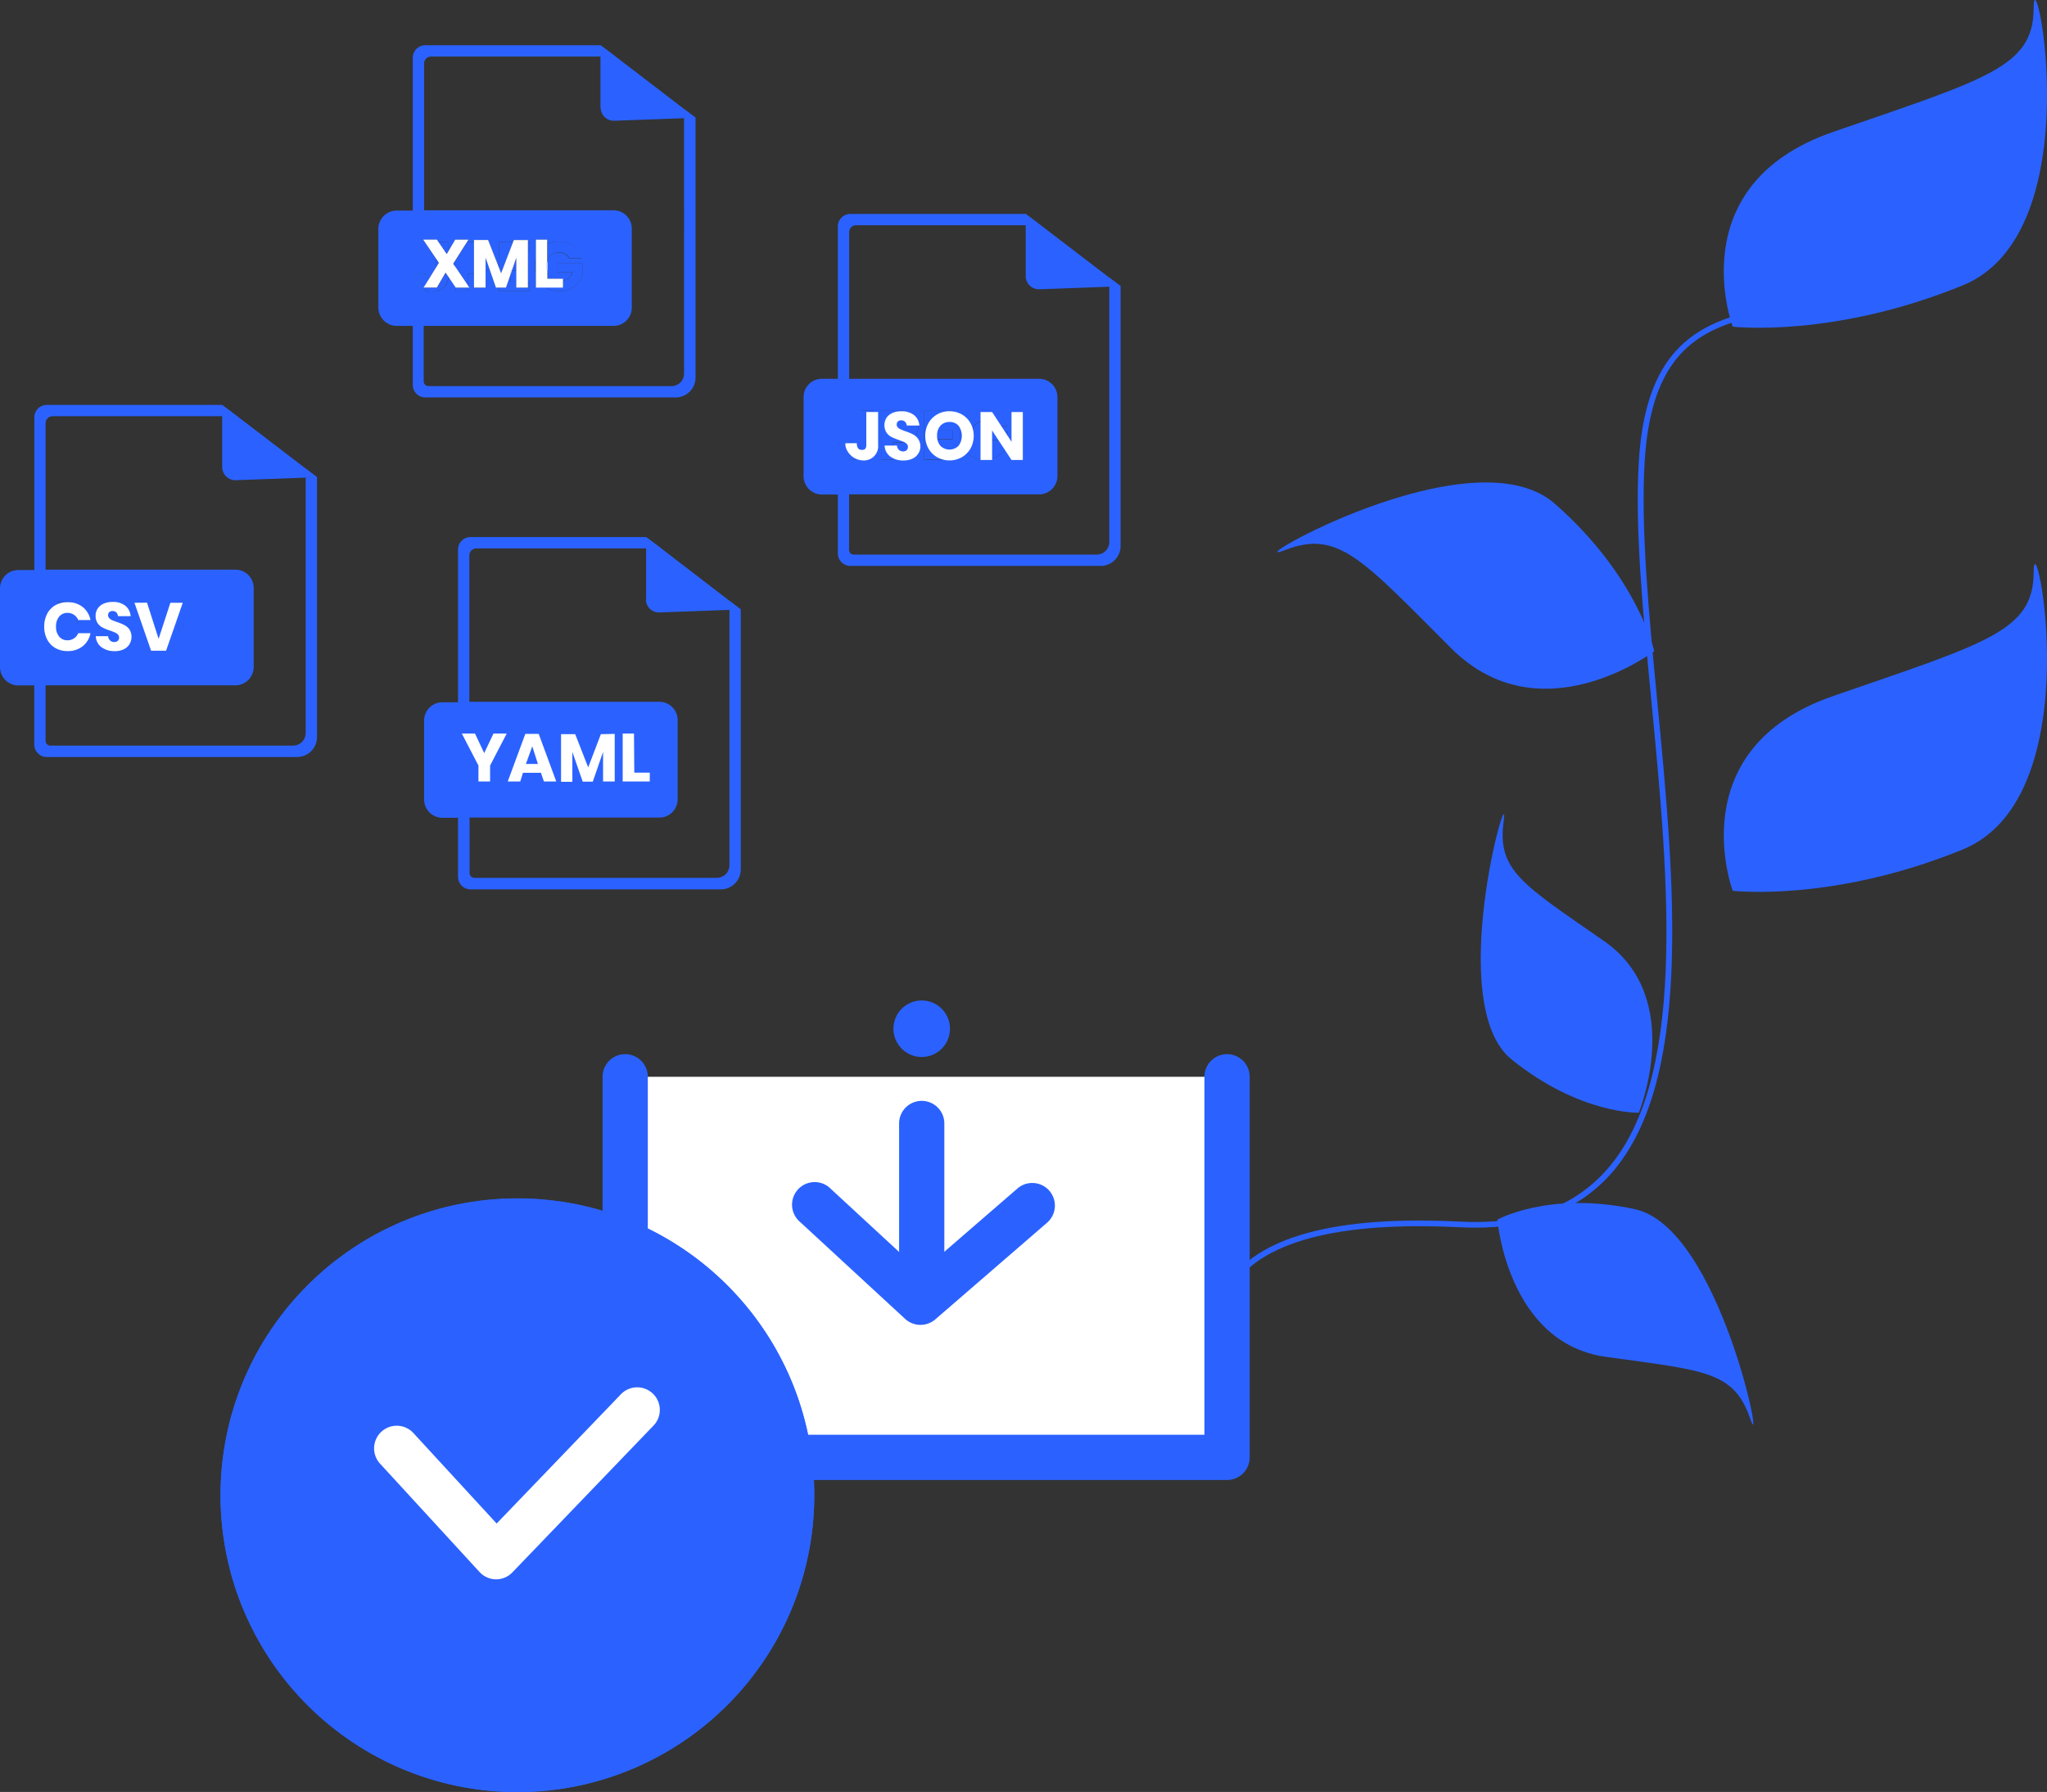
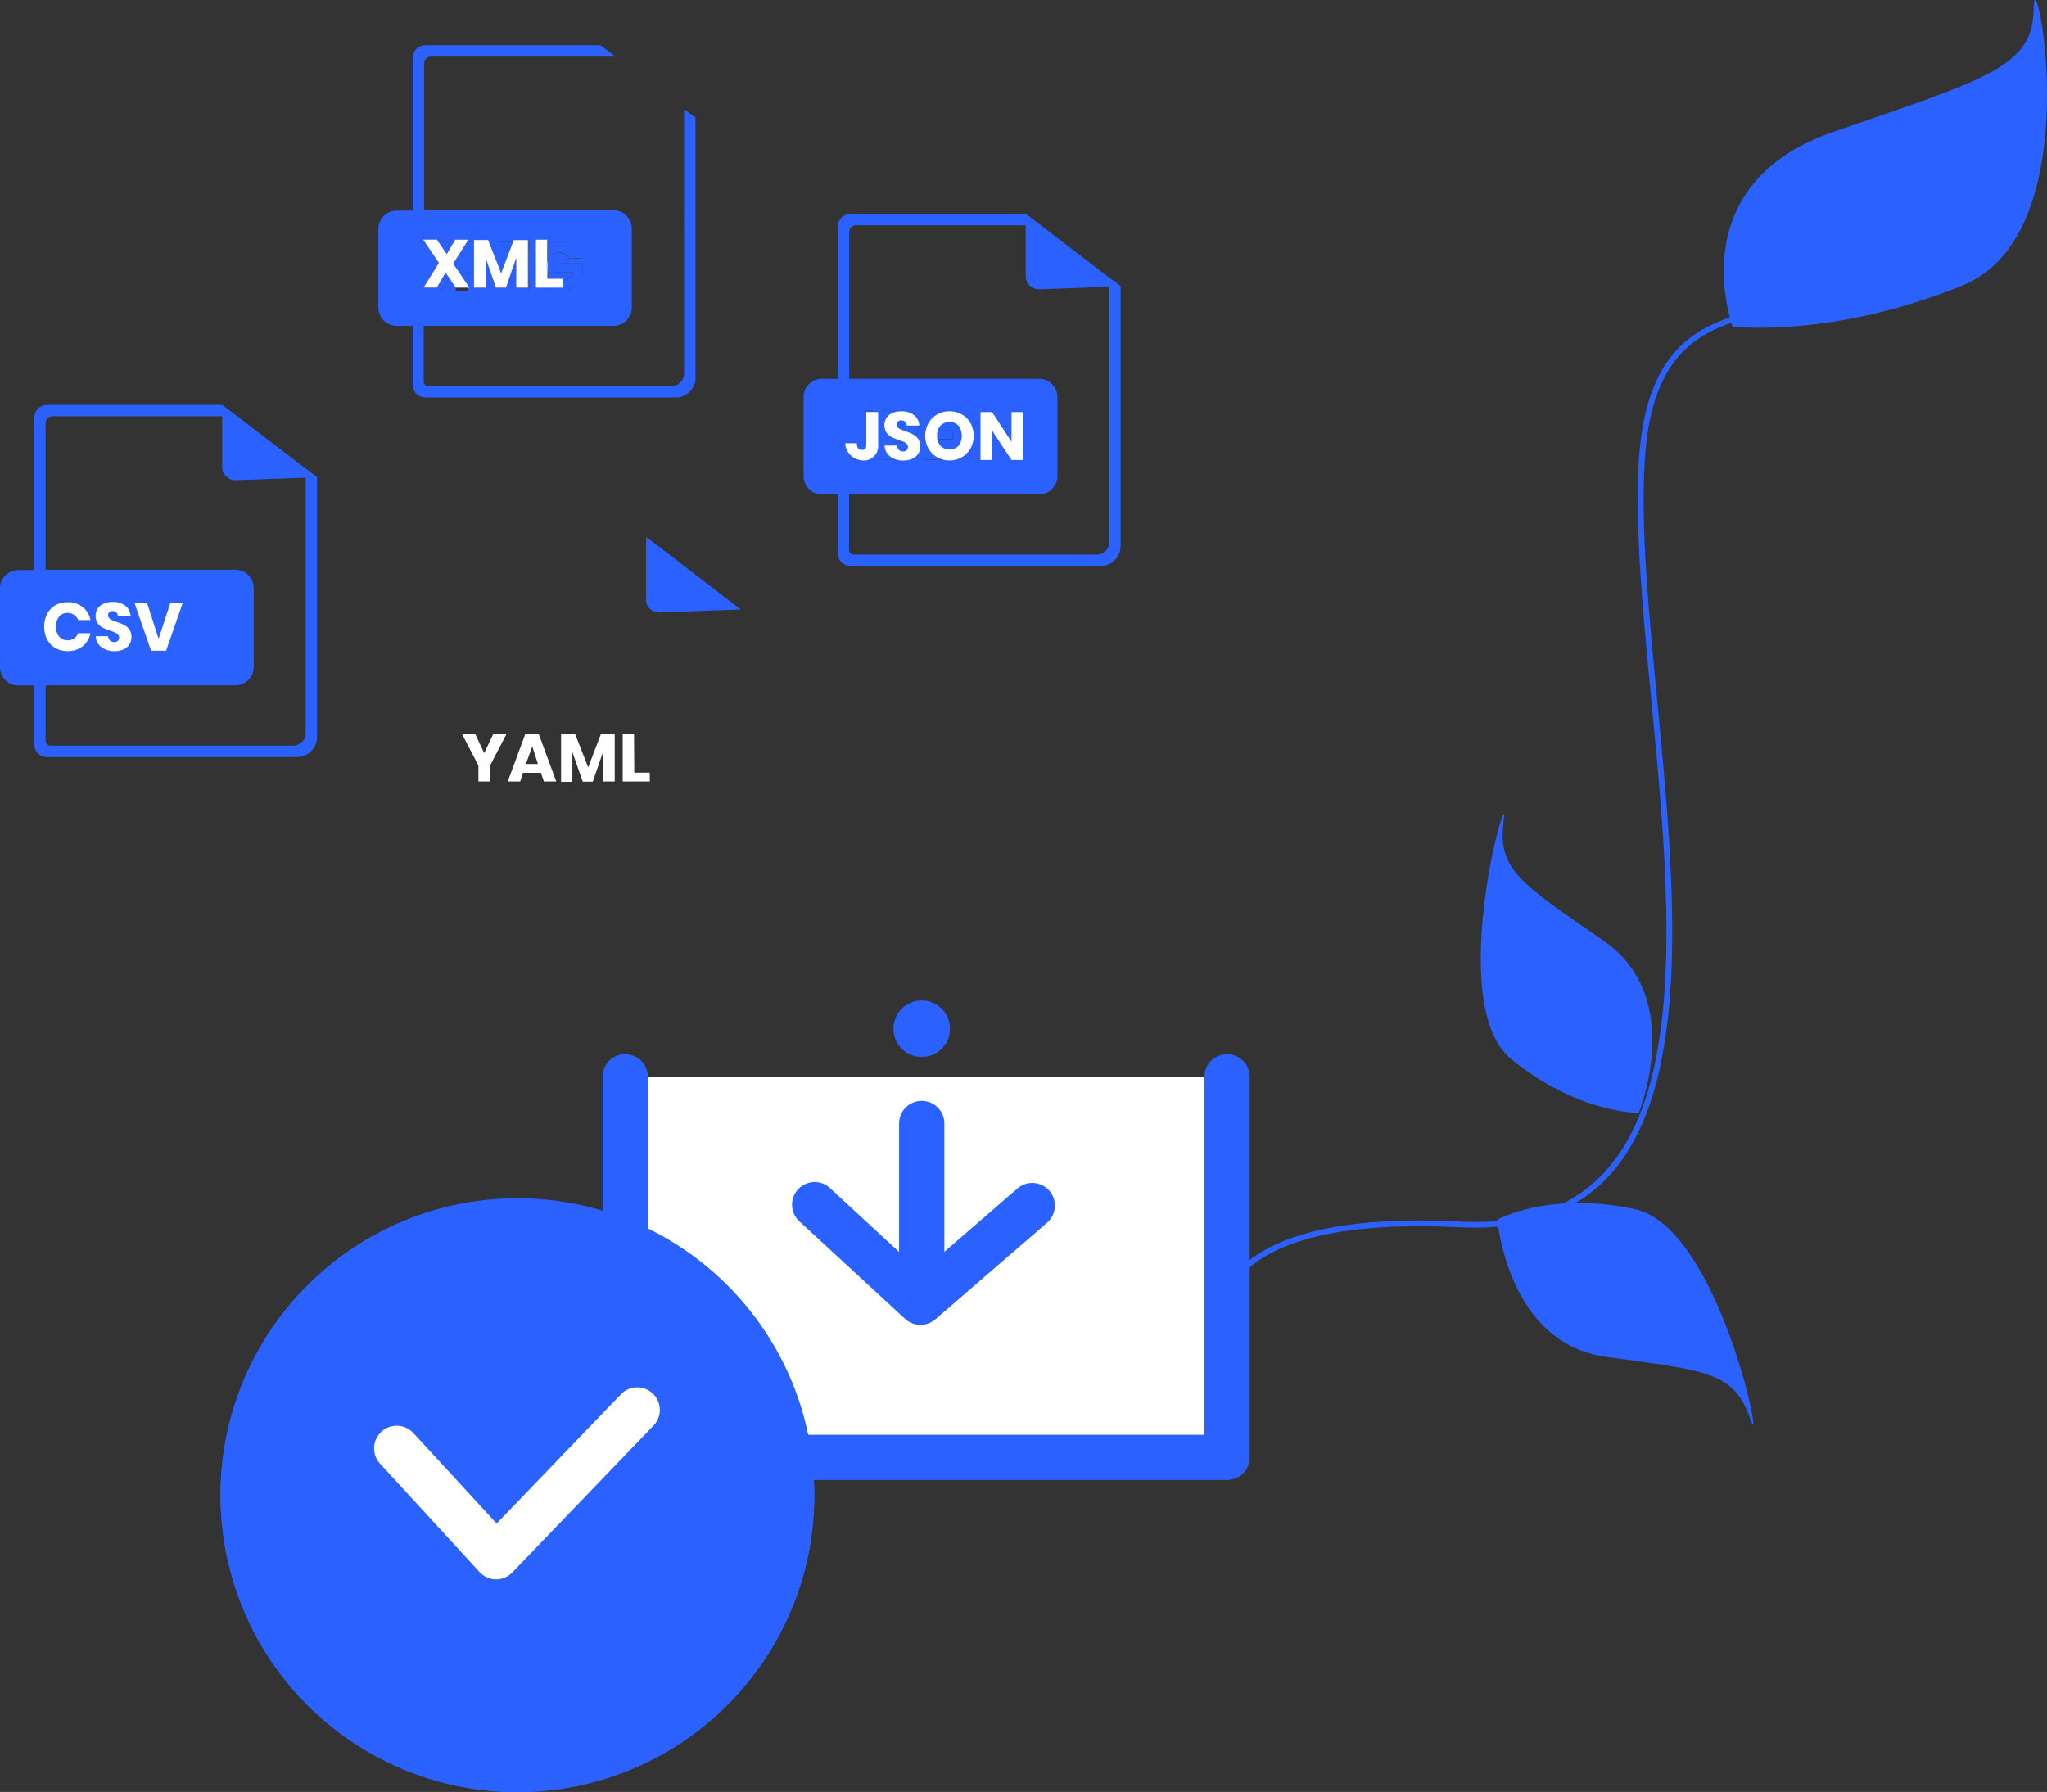
<svg xmlns="http://www.w3.org/2000/svg" id="Layer_1" data-name="Layer 1" viewBox="0 0 362 316.96">
  <rect x="0" y="0" width="362" height="316.96" fill="#333333" stroke="none" />
  <defs>
    <style>.cls-1{fill:#2b62ff;}.cls-2{fill:#fff;}.cls-3{fill:#00adee;}.cls-4{fill:none;}</style>
  </defs>
  <title>product5</title>
  <g id="product5">
    <g id="Path_114" data-name="Path 114">
      <path class="cls-1" d="M217.27,246.91c-.24-.43-5.85-10.81-.38-19.58,5.36-8.57,19.25-12.37,41.28-11.25,11.05.56,19.34-2.2,25.28-8.42,15.11-15.8,11.65-51.84,8.59-83.64-1.51-15.74-2.94-30.62-2.22-42.47,1.41-23.16,13.61-25.44,26.52-27.86s26.54-5,31.9-28.4l1,.23c-5.5,24.06-19.94,26.77-32.68,29.15-13.07,2.45-24.35,4.56-25.71,26.94-.71,11.77.71,26.61,2.22,42.32,3.07,32,6.55,68.29-8.86,84.42-6.08,6.36-14.84,9.3-26.06,8.73-21.63-1.09-35.23,2.54-40.38,10.78s.35,18.47.41,18.57Z" transform="translate(0 0)" />
    </g>
    <g id="Path_116" data-name="Path 116">
      <path class="cls-1" d="M306.42,57.78S297,32.73,324.16,23.34s35.48-11.48,35.48-21.92,10.43,39.66-12.53,49.05S306.42,57.78,306.42,57.78Z" transform="translate(0 0)" />
    </g>
    <g id="Path_117" data-name="Path 117">
-       <path class="cls-1" d="M306.42,157.56s-9.4-25.05,17.74-34.44,35.48-11.48,35.48-21.92,10.43,39.66-12.53,49.05S306.42,157.56,306.42,157.56Z" transform="translate(0 0)" />
-     </g>
+       </g>
    <g id="Path_115" data-name="Path 115">
-       <path class="cls-1" d="M292.54,115.18s-20.1,15.29-35.92-.53-20-21-29.39-17.35,33-21.1,47.72-8.21S292.54,115.18,292.54,115.18Z" transform="translate(0 0)" />
-     </g>
+       </g>
    <g id="Path_119" data-name="Path 119">
      <path class="cls-1" d="M264.8,215.73S266.57,237.58,284,240s22.61,2.51,25.49,10.87-5.23-33.75-20.4-37S264.8,215.73,264.8,215.73Z" transform="translate(0 0)" />
    </g>
    <g id="Path_118" data-name="Path 118">
      <path class="cls-1" d="M289.81,196.82s8.35-20.27-6.11-30.34-19-12.5-17.78-21.26-10.67,32.45,1.4,42.18S289.81,196.82,289.81,196.82Z" transform="translate(0 0)" />
    </g>
    <g id="Path_79" data-name="Path 79">
      <path class="cls-2" d="M110.56,190.46v67.32H217V190.46" transform="translate(0 0)" />
      <path class="cls-1" d="M217,261.78H110.56a4,4,0,0,1-4-4V190.46a4,4,0,1,1,8,0v63.32H213V190.46a4,4,0,0,1,8,0v67.32A4,4,0,0,1,217,261.78Z" transform="translate(0 0)" />
    </g>
    <g id="Path_80" data-name="Path 80">
      <path class="cls-1" d="M162.77,234.34a4,4,0,0,1-2.71-1.06l-18.55-17.12a4,4,0,1,1,5.42-5.87L162.85,225l17.08-14.78a4,4,0,0,1,5.24,6.05l-19.78,17.11A4,4,0,0,1,162.77,234.34Z" transform="translate(0 0)" />
    </g>
    <g id="Ellipse_8" data-name="Ellipse 8">
      <circle class="cls-1" cx="163" cy="181.96" r="5" />
    </g>
    <g id="Path_81" data-name="Path 81">
      <path class="cls-1" d="M163,227.34a4,4,0,0,1-4-4V198.72a4,4,0,0,1,8,0v24.62A4,4,0,0,1,163,227.34Z" transform="translate(0 0)" />
    </g>
    <g id="Ellipse_9" data-name="Ellipse 9">
      <circle class="cls-1" cx="91.5" cy="264.46" r="52.5" />
      <path class="cls-1" d="M91.5,317a52.5,52.5,0,1,1,52.5-52.5A52.56,52.56,0,0,1,91.5,317Zm0-104a51.5,51.5,0,1,0,51.5,51.5A51.55,51.55,0,0,0,91.5,213Z" transform="translate(0 0)" />
    </g>
    <g id="Path_120" data-name="Path 120">
      <path class="cls-2" d="M87.76,279.35h-.05a4,4,0,0,1-2.9-1.29l-17.6-19.17a4,4,0,0,1,5.9-5.41l14.72,16,21.85-22.73a4,4,0,1,1,5.76,5.54l-24.8,25.8A4,4,0,0,1,87.76,279.35Z" transform="translate(0 0)" />
    </g>
    <g id="Group_98" data-name="Group 98">
      <g id="Group_64" data-name="Group 64">
        <g id="Path_82" data-name="Path 82">
          <g id="Path_125" data-name="Path 125">
            <path class="cls-3" d="M73.33,48.44a3.09,3.09,0,0,0,.84,2.32,2.72,2.72,0,0,0,.8.53V48.44Z" transform="translate(0 0)" />
          </g>
        </g>
      </g>
      <g id="Group_65" data-name="Group 65">
        <g id="Path_83" data-name="Path 83">
          <g id="Path_126" data-name="Path 126">
            <path class="cls-1" d="M80.17,46.66l.45.66V45.94Zm0,0,.45.66V45.94Zm0,0,.45.66V45.94Zm0,0,.45.66V45.94Zm0,0,.45.66V45.94Zm10.9-.38h.23V45.6Zm-.74,1.58v1.93h1V47.86Zm.74-1.58h.23V45.6Zm-.74,1.58v1.93h1V47.86Zm-10.16-1.2.45.66V45.94Zm0,0,.45.66V45.94Zm10.9-.38h.23V45.6Zm-.74,1.58v1.93h1V47.86Zm.74-1.58h.23V45.6Zm-.74,1.58v1.93h1V47.86Zm-9.71-.54V45.94l-.45.72Zm40.35-28V66.08a2.22,2.22,0,0,1-2.19,2.22h-43a.84.84,0,0,1-.85-.82V57.64h33.56a3.23,3.23,0,0,0,3.24-3.21v-14a3.25,3.25,0,0,0-3.24-3.24H75V11.28A1.23,1.23,0,0,1,76.19,10h32.62l-2.62-2h-31A2.21,2.21,0,0,0,73,10.25v27H70.15a3.25,3.25,0,0,0-3.24,3.24V54.4a3.25,3.25,0,0,0,3.24,3.24H73V68.08a2.22,2.22,0,0,0,2.21,2.22h44.28A3.51,3.51,0,0,0,123,66.79h0v-46ZM94.6,46.6c0-.18.05-.35.08-.53l.09-.35V42.39h2v.77a1.3,1.3,0,0,1,.32-.14,2.3,2.3,0,0,1,.42-.14.86.86,0,0,1,.23-.06,1.77,1.77,0,0,1,.46-.08,2.73,2.73,0,0,1,.57,0h.07a4.42,4.42,0,0,1,2.7.8,3.35,3.35,0,0,1,1.31,2.16h-2.22a1.74,1.74,0,0,0-.68-.74,2.27,2.27,0,0,0-2.69.39,1.69,1.69,0,0,0-.21.31.35.35,0,0,0-.07.12,1.09,1.09,0,0,0-.14.31.81.81,0,0,0-.07.22,1.1,1.1,0,0,0-.06.26.08.08,0,0,0,0,.07.06.06,0,0,0,0,.06,1.76,1.76,0,0,0,0,.33v.13c0,.06,0,.13,0,.19a2.53,2.53,0,0,0,0,.38,2.74,2.74,0,0,0,.09.39h0a2.89,2.89,0,0,0,.52.94,2.48,2.48,0,0,0,.3.25l0,0h1.89v.36a1.05,1.05,0,0,0,.24-.06l.16-.05a2.07,2.07,0,0,0,1-.74c0-.05.07-.1.1-.16l.13-.26c0-.1.07-.19.1-.28H98.6V46.6H103v2.07a4.31,4.31,0,0,1-.79,1.42,4.19,4.19,0,0,1-1.38,1,4.13,4.13,0,0,1-1.92.41,4.61,4.61,0,0,1-2.3-.56l-.18-.12H94.77V48.53l-.09-.35c0-.17-.06-.35-.08-.53A6.14,6.14,0,0,1,94.6,46.6ZM73.33,48.44h2.08a1.29,1.29,0,0,0,.36,1.05l1.36-2.2V45.78l-2.3-3.39h2.43l.27.4h1.7v1.76l1.27-2.16h2.34l-.25.4h1.23v-.34h2.5l1.91,4.87V42.79h2.5l.13-.34h2.5v.34h.27v1.67h-.27v5.33h.27v1.68h-5.4v-.6H87.7l-1.17-3.39a2.37,2.37,0,0,1-.66.52v2.87H83.82V48.43h-1.1v3h-2.1v-.6h0l-1.35-2A2.55,2.55,0,0,1,77,51.56a2.26,2.26,0,0,1-.52,0A3.82,3.82,0,0,1,75,51.29a2.38,2.38,0,0,1-.8-.53A3.13,3.13,0,0,1,73.33,48.44Zm18-.58h-1v1.93h1Zm0-2.26-.23.68h.23Zm-10.68.34-.45.72.45.66Zm-.45.72.45.66V45.94Zm10.16,1.2v1.93h1V47.86Zm.74-1.58h.23V45.6Zm-.74,1.58v1.93h1V47.86Zm.74-1.58h.23V45.6Zm-10.9.38.45.66V45.94Zm0,0,.45.66V45.94Zm0,0,.45.66V45.94Zm0,0,.45.66V45.94Zm0,0,.45.66V45.94Zm0,0,.45.66V45.94Zm0,0,.45.66V45.94Z" transform="translate(0 0)" />
          </g>
        </g>
        <g id="Group_74" data-name="Group 74">
          <g id="Path_127" data-name="Path 127">
            <path class="cls-1" d="M77.62,46.5l-.49.79V45.78Z" transform="translate(0 0)" />
          </g>
        </g>
        <g id="Group_75" data-name="Group 75">
          <g id="Path_128" data-name="Path 128">
            <path class="cls-1" d="M79.23,42.79v1.76l-.23.39-1.47-2.15Z" transform="translate(0 0)" />
          </g>
        </g>
        <g id="Group_76" data-name="Group 76">
          <g id="Path_129" data-name="Path 129">
            <path class="cls-1" d="M79.24,48.88A2.55,2.55,0,0,1,77,51.56a2.26,2.26,0,0,1-.52,0A3.82,3.82,0,0,1,75,51.29a2.38,2.38,0,0,1-.8-.53,3.13,3.13,0,0,1-.84-2.32h2.08a1.29,1.29,0,0,0,.36,1.05l-.86,1.38h2.35l1.54-2.64Z" transform="translate(0 0)" />
          </g>
        </g>
        <g id="Group_77" data-name="Group 77">
          <g id="Rectangle_51" data-name="Rectangle 51">
-             <rect class="cls-1" x="80.62" y="50.87" width="2.1" height="0.6" />
-           </g>
+             </g>
        </g>
        <g id="Group_78" data-name="Group 78">
          <g id="Path_130" data-name="Path 130">
            <path class="cls-1" d="M83.82,42.79v5.64h-1.1v2l-2.1-3.11V45.94l2-3.15Z" transform="translate(0 0)" />
          </g>
        </g>
        <g id="Group_79" data-name="Group 79">
          <g id="Path_131" data-name="Path 131">
            <path class="cls-1" d="M86.53,47.48a2.37,2.37,0,0,1-.66.52V45.59Z" transform="translate(0 0)" />
          </g>
        </g>
        <g id="Group_80" data-name="Group 80">
          <g id="Path_132" data-name="Path 132">
            <path class="cls-1" d="M90.73,42.79l-2.11,5.52-.39-1V42.79Z" transform="translate(0 0)" />
          </g>
        </g>
        <g id="Group_81" data-name="Group 81">
          <g id="Path_133" data-name="Path 133">
            <path class="cls-1" d="M91.3,46.28v1.58h-.78l.55-1.58Z" transform="translate(0 0)" />
          </g>
        </g>
        <g id="Group_82" data-name="Group 82">
          <g id="Path_134" data-name="Path 134">
            <path class="cls-1" d="M93.63,49.79v1.68h-5.4v-.6h1.25l.85-2.46v1.38h1v1.08h2.06V49.79Z" transform="translate(0 0)" />
          </g>
        </g>
        <g id="Group_83" data-name="Group 83">
          <g id="Rectangle_52" data-name="Rectangle 52">
            <rect class="cls-1" x="93.36" y="42.79" width="0.27" height="1.67" />
          </g>
        </g>
        <g id="Group_84" data-name="Group 84">
          <g id="Path_135" data-name="Path 135">
            <path class="cls-1" d="M94.77,45.72v2.81l-.09-.35c0-.17-.06-.35-.08-.53a6.14,6.14,0,0,1,0-1c0-.18.05-.35.08-.53Z" transform="translate(0 0)" />
          </g>
        </g>
        <g id="Group_85" data-name="Group 85">
          <g id="Path_136" data-name="Path 136">
            <path class="cls-1" d="M97.67,49.3h-.85V48.09a2.89,2.89,0,0,0,.52.94,2.48,2.48,0,0,0,.3.25Z" transform="translate(0 0)" />
          </g>
        </g>
        <g id="Group_86" data-name="Group 86">
          <g id="Path_137" data-name="Path 137">
            <path class="cls-1" d="M102.9,45.66h-2.22a1.74,1.74,0,0,0-.68-.74,2.27,2.27,0,0,0-2.69.39,1.69,1.69,0,0,0-.21.31.35.35,0,0,0-.07.12,1.09,1.09,0,0,0-.14.31.81.81,0,0,0-.07.22V43.16a1.3,1.3,0,0,1,.32-.14,2.3,2.3,0,0,1,.42-.14.86.86,0,0,1,.23-.06,1.77,1.77,0,0,1,.46-.08,2.73,2.73,0,0,1,.57,0h.07a4.42,4.42,0,0,1,2.7.8A3.35,3.35,0,0,1,102.9,45.66Z" transform="translate(0 0)" />
          </g>
        </g>
        <g id="Group_87" data-name="Group 87">
          <g id="Path_138" data-name="Path 138">
            <path class="cls-1" d="M103,46.6v2.07a4.31,4.31,0,0,1-.79,1.42,4.19,4.19,0,0,1-1.38,1,4.13,4.13,0,0,1-1.92.41,4.61,4.61,0,0,1-2.3-.56l-.18-.12h3.12V49.66a1.05,1.05,0,0,0,.24-.06l.16-.05a2.07,2.07,0,0,0,1-.74.7.7,0,0,0,.1-.16.91.91,0,0,0,.13-.26c0-.1.07-.19.1-.28H98.6V46.6Z" transform="translate(0 0)" />
          </g>
        </g>
      </g>
      <g id="Path_92" data-name="Path 92">
        <g id="Path_139" data-name="Path 139">
-           <path class="cls-1" d="M106.19,19.06V8l2.13,1.58L123,20.83h0l-14.41.53a2.33,2.33,0,0,1-2.37-2.29h0Z" transform="translate(0 0)" />
-         </g>
+           </g>
      </g>
      <g id="Line_6" data-name="Line 6">
        <g id="Line_15" data-name="Line 15">
          <line class="cls-4" x1="125.2" y1="35.53" x2="122.97" y2="33.83" />
        </g>
      </g>
      <g id="Line_7" data-name="Line 7">
        <g id="Line_16" data-name="Line 16">
          <line class="cls-4" x1="106.19" y1="8.04" x2="104.77" y2="6.96" />
        </g>
      </g>
      <g id="Group_68" data-name="Group 68">
        <g id="Path_94" data-name="Path 94">
          <g id="Path_141" data-name="Path 141">
            <path class="cls-1" d="M18.7,106.65a3.29,3.29,0,0,1,.77.48l.09.1v-.58Zm20.58-35v2H41.9ZM54.06,82.89v1.59l2-.07Z" transform="translate(0 0)" />
          </g>
        </g>
        <g id="Path_95" data-name="Path 95">
          <path class="cls-1" d="M54.06,84.48v45.18a2.23,2.23,0,0,1-2.21,2.22H8.91a.85.85,0,0,1-.85-.85v-9.81H41.62A3.24,3.24,0,0,0,44.86,118V104a3.24,3.24,0,0,0-3.24-3.24H8.06V74.86a1.23,1.23,0,0,1,1.22-1.24h30v-2h-31a2.21,2.21,0,0,0-2.21,2.21v27H3.24A3.24,3.24,0,0,0,0,104v14a3.25,3.25,0,0,0,3.24,3.24H6.06v10.44a2.22,2.22,0,0,0,2.21,2.22H52.55a3.53,3.53,0,0,0,3.51-3.51v-46Zm-22.37,25.7h.89a2.67,2.67,0,0,1-.26.66,2.26,2.26,0,0,1-.63.71Zm-5.43-3.52h.46V108h-.46Zm-6.7,0v.58l-.09-.1a3.29,3.29,0,0,0-.77-.48Zm-5.85,1.72a1,1,0,0,1,.7,1,.93.93,0,0,1-.7,1Zm-3.49-2h2.1v.29h-2.1Z" transform="translate(0 0)" />
          <rect class="cls-1" x="10.22" y="106.37" width="2.1" height="0.29" />
        </g>
        <g id="Path_96" data-name="Path 96">
          <path class="cls-1" d="M14.41,109.42a.93.93,0,0,1-.7,1v-2.07A1,1,0,0,1,14.41,109.42Z" transform="translate(0 0)" />
        </g>
        <g id="Path_97" data-name="Path 97">
          <rect class="cls-1" x="26.26" y="106.66" width="0.46" height="1.38" />
        </g>
        <g id="Path_98" data-name="Path 98">
          <path class="cls-1" d="M32.58,110.18a2.67,2.67,0,0,1-.26.66,2.26,2.26,0,0,1-.63.71v-1.37Z" transform="translate(0 0)" />
        </g>
      </g>
      <g id="Path_99" data-name="Path 99">
        <path class="cls-1" d="M56.06,84.41l-2,.07-2.26.09h0l-10.14.37a2.35,2.35,0,0,1-2.37-2.31v-11l2.13,1.58Z" transform="translate(0 0)" />
      </g>
      <g id="Line_8" data-name="Line 8">
        <g id="Line_17" data-name="Line 17">
          <line class="cls-4" x1="53.45" y1="85.83" x2="51.22" y2="84.13" />
        </g>
      </g>
      <g id="Line_9" data-name="Line 9">
        <g id="Line_18" data-name="Line 18">
          <line class="cls-4" x1="39.28" y1="71.62" x2="37.86" y2="70.54" />
        </g>
      </g>
      <g id="Group_88" data-name="Group 88">
        <path class="cls-1" d="M19.56,106.65v.58l-.09-.1a3.29,3.29,0,0,0-.77-.48Z" transform="translate(0 0)" />
        <g id="Path_149" data-name="Path 149">
          <path class="cls-1" d="M26.26,106.66V108h.46v-1.38Zm5.43,3.52v1.37a2.26,2.26,0,0,0,.63-.71,2.67,2.67,0,0,0,.26-.66Z" transform="translate(0 0)" />
        </g>
      </g>
      <g id="Group_69" data-name="Group 69">
        <g id="Path_100" data-name="Path 100">
          <g id="Path_150" data-name="Path 150">
            <path class="cls-3" d="M148.53,78.24a3.09,3.09,0,0,0,.84,2.32,2.72,2.72,0,0,0,.8.53V78.24Z" transform="translate(0 0)" />
          </g>
        </g>
      </g>
      <g id="Group_70" data-name="Group 70">
        <g id="Path_101" data-name="Path 101">
          <g id="Path_151" data-name="Path 151">
            <path class="cls-1" d="M196.17,49.11V95.88A2.23,2.23,0,0,1,194,98.1H151a.85.85,0,0,1-.85-.85h0V87.44h33.56A3.24,3.24,0,0,0,187,84.2h0v-14A3.24,3.24,0,0,0,183.73,67H150.17V41.08a1.22,1.22,0,0,1,1.22-1.24H184l-2.62-2h-31a2.21,2.21,0,0,0-2.21,2.21V67h-2.82a3.24,3.24,0,0,0-3.24,3.23h0v14a3.25,3.25,0,0,0,3.24,3.24h2.82V97.88a2.22,2.22,0,0,0,2.21,2.22h44.28a3.53,3.53,0,0,0,3.51-3.51v-46ZM170.3,74.63a3.75,3.75,0,0,1,1.51-1.57,4.53,4.53,0,0,1,2.28-.56,4.36,4.36,0,0,1,2.7.8,3.35,3.35,0,0,1,1.31,2.16h-2.22a1.74,1.74,0,0,0-.68-.74,2.24,2.24,0,0,0-2.69.39,3.12,3.12,0,0,0,0,3.72,2.39,2.39,0,0,0,1.8.66,2.14,2.14,0,0,0,2.11-1.58H173.8V76.4h4.41v2.07a4.31,4.31,0,0,1-.79,1.42,4.19,4.19,0,0,1-1.38,1,4.39,4.39,0,0,1-1.92.41,4.72,4.72,0,0,1-2.3-.56,3.83,3.83,0,0,1-1.52-1.57A5.21,5.21,0,0,1,170.3,74.63Zm-6.87-2h5.4v1.67h-3.3v1.82h2.94v1.58h-2.94v1.93h3.3v1.68h-5.4Zm-7.61,0h3.4a3.27,3.27,0,0,1,2.36.76,2.74,2.74,0,0,1,.81,2.07,2.86,2.86,0,0,1-.36,1.45,2.5,2.5,0,0,1-1.07,1,3.87,3.87,0,0,1-1.74.37h-1.3v3h-2.1V72.59Zm-7.29,5.65h2.08c0,.81.3,1.22.92,1.22s.8-.32.8-.94V72.59h2.1v5.93a2.59,2.59,0,0,1-2.28,2.84,2.26,2.26,0,0,1-.52,0,3.64,3.64,0,0,1-1.46-.27,2.72,2.72,0,0,1-.8-.53A3.09,3.09,0,0,1,148.53,78.24Z" transform="translate(0 0)" />
          </g>
        </g>
        <g id="Path_102" data-name="Path 102">
          <g id="Path_152" data-name="Path 152">
            <path class="cls-1" d="M154.43,72.59v5.93a2.59,2.59,0,0,1-2.28,2.84,2.26,2.26,0,0,1-.52,0,3.64,3.64,0,0,1-1.46-.27,2.72,2.72,0,0,1-.8-.53,3.09,3.09,0,0,1-.84-2.32h2.08c0,.81.3,1.22.92,1.22s.8-.32.8-.94V72.59Z" transform="translate(0 0)" />
          </g>
        </g>
        <g id="Path_103" data-name="Path 103">
          <g id="Path_153" data-name="Path 153">
            <path class="cls-1" d="M162.39,75.42a2.86,2.86,0,0,1-.36,1.45,2.5,2.5,0,0,1-1.07,1,3.87,3.87,0,0,1-1.74.37h-1.3v3h-2.1V72.59h3.4a3.27,3.27,0,0,1,2.36.76A2.74,2.74,0,0,1,162.39,75.42Z" transform="translate(0 0)" />
          </g>
        </g>
        <g id="Path_104" data-name="Path 104">
          <g id="Path_154" data-name="Path 154">
            <path class="cls-1" d="M165.53,74.26v1.82h2.94v1.58h-2.94v1.93h3.3v1.68h-5.4V72.59h5.4v1.67Z" transform="translate(0 0)" />
          </g>
        </g>
        <g id="Path_105" data-name="Path 105">
          <g id="Path_155" data-name="Path 155">
            <path class="cls-1" d="M178.21,76.4v2.07a4.31,4.31,0,0,1-.79,1.42,4.19,4.19,0,0,1-1.38,1,4.39,4.39,0,0,1-1.92.41,4.72,4.72,0,0,1-2.3-.56,3.83,3.83,0,0,1-1.52-1.57,5.21,5.21,0,0,1,0-4.59,3.75,3.75,0,0,1,1.51-1.57,4.53,4.53,0,0,1,2.28-.56,4.36,4.36,0,0,1,2.7.8,3.35,3.35,0,0,1,1.31,2.16h-2.22a1.74,1.74,0,0,0-.68-.74,2.24,2.24,0,0,0-2.69.39,3.12,3.12,0,0,0,0,3.72,2.39,2.39,0,0,0,1.8.66,2.14,2.14,0,0,0,2.11-1.58H173.8V76.4Z" transform="translate(0 0)" />
          </g>
        </g>
      </g>
      <g id="Path_106" data-name="Path 106">
        <g id="Path_156" data-name="Path 156">
          <path class="cls-1" d="M181.39,48.85v-11l2.13,1.58,14.65,11.21h0l-14.41.53A2.35,2.35,0,0,1,181.39,48.85Z" transform="translate(0 0)" />
        </g>
      </g>
      <g id="Line_10" data-name="Line 10">
        <g id="Line_19" data-name="Line 19">
          <line class="cls-4" x1="128.56" y1="105.92" x2="127.14" y2="104.84" />
        </g>
      </g>
      <g id="Group_89" data-name="Group 89">
        <g id="Path_157" data-name="Path 157">
          <path class="cls-2" d="M155.29,72.87v5.8a2.51,2.51,0,0,1-2.24,2.76,3.31,3.31,0,0,1-3.53-2.52,2.26,2.26,0,0,1,0-.52h2c0,.79.3,1.19.9,1.19s.78-.3.78-.91v-5.8Z" transform="translate(0 0)" />
        </g>
        <g id="Path_158" data-name="Path 158">
          <path class="cls-2" d="M162.4,80.21a2.38,2.38,0,0,1-1,.9,3.7,3.7,0,0,1-1.61.34,3.79,3.79,0,0,1-2.35-.7,2.5,2.5,0,0,1-1-1.94h2.18a1.23,1.23,0,0,0,.34.76,1.14,1.14,0,0,0,.75.28.88.88,0,0,0,.62-.22.77.77,0,0,0,.23-.58.71.71,0,0,0-.21-.54,1.64,1.64,0,0,0-.52-.35l-.86-.33a11.57,11.57,0,0,1-1.31-.53,2.61,2.61,0,0,1-.88-.77,2.51,2.51,0,0,1,0-2.64,2.45,2.45,0,0,1,1.06-.85,3.59,3.59,0,0,1,1.55-.29,3.44,3.44,0,0,1,2.25.67,2.54,2.54,0,0,1,.94,1.85h-2.22a1.1,1.1,0,0,0-.31-.67.92.92,0,0,0-.67-.25.77.77,0,0,0-.58.19.72.72,0,0,0-.22.56.74.74,0,0,0,.2.51,1.58,1.58,0,0,0,.5.34c.2.09.49.2.86.34a8.1,8.1,0,0,1,1.33.55,2.38,2.38,0,0,1,.94,3.37Z" transform="translate(0 0)" />
        </g>
        <g id="Path_159" data-name="Path 159">
          <path class="cls-2" d="M170.09,73.3a4,4,0,0,1,1.54,1.55,4.71,4.71,0,0,1,0,4.48,4.19,4.19,0,0,1-1.55,1.55,4.48,4.48,0,0,1-4.34,0,4.19,4.19,0,0,1-1.55-1.55,4.69,4.69,0,0,1,0-4.48,4,4,0,0,1,1.55-1.55,4.23,4.23,0,0,1,2.17-.56A4.31,4.31,0,0,1,170.09,73.3Zm-3.78,2a2.5,2.5,0,0,0-.59,1.78,2.63,2.63,0,0,0,.59,1.78,2.27,2.27,0,0,0,3.2,0,3,3,0,0,0,0-3.56,2,2,0,0,0-1.6-.66A2.09,2.09,0,0,0,166.31,75.3Z" transform="translate(0 0)" />
        </g>
        <g id="Path_160" data-name="Path 160">
          <path class="cls-2" d="M180.88,81.36h-2l-3.43-5.21v5.21h-2.05V72.88h2.05l3.43,5.26V72.88h2Z" transform="translate(0 0)" />
        </g>
      </g>
      <g id="Group_72" data-name="Group 72">
        <g id="Path_108" data-name="Path 108">
          <g id="Path_162" data-name="Path 162">
            <path class="cls-1" d="M104.91,130l0,.06.13-.06Z" transform="translate(0 0)" />
          </g>
-           <path class="cls-1" d="M129,106.28v46.77a2.23,2.23,0,0,1-2.21,2.22H83.89a.85.85,0,0,1-.85-.85v-9.81H116.6a3.24,3.24,0,0,0,3.24-3.24v-14a3.24,3.24,0,0,0-3.24-3.24H83V98.25A1.23,1.23,0,0,1,84.26,97h32.62l-2.62-2h-31A2.21,2.21,0,0,0,81,97.22v27H78.22A3.24,3.24,0,0,0,75,127.41v14a3.25,3.25,0,0,0,3.24,3.24H81v10.44a2.22,2.22,0,0,0,2.21,2.22h44.28a3.53,3.53,0,0,0,3.51-3.51v-46Zm-24,23.76-.13.06,0-.06ZM90.79,136v.83a2.66,2.66,0,0,1-.16-.83Z" transform="translate(0 0)" />
        </g>
        <g id="Path_110" data-name="Path 110">
          <path class="cls-1" d="M90.79,136v.83a2.66,2.66,0,0,1-.16-.83Z" transform="translate(0 0)" />
        </g>
      </g>
      <g id="Path_113" data-name="Path 113">
        <g id="Path_167" data-name="Path 167">
          <path class="cls-1" d="M114.26,106V95l2.13,1.58L131,107.8h0l-14.41.53a2.33,2.33,0,0,1-2.37-2.29h0Z" transform="translate(0 0)" />
        </g>
      </g>
      <g id="Group_90" data-name="Group 90">
        <path class="cls-2" d="M90.79,136v.83a2.66,2.66,0,0,1-.16-.83Z" transform="translate(0 0)" />
        <path class="cls-2" d="M105.08,130l-.13.06,0-.06Z" transform="translate(0 0)" />
      </g>
      <g id="Group_97" data-name="Group 97">
        <g id="Group_91" data-name="Group 91">
          <g id="Path_172" data-name="Path 172">
            <path class="cls-2" d="M82.72,50.43v.44H83Z" transform="translate(0 0)" />
          </g>
        </g>
        <g id="Group_92" data-name="Group 92">
          <g id="Path_173" data-name="Path 173">
            <path class="cls-2" d="M80.62,47.32l2.1,3.11v.44H80.59l-1.35-2-.44-.65-1.54,2.64H74.91l.86-1.38,1.36-2.2.49-.79-.49-.72-2.3-3.39h2.43l.27.4L79,44.94l.23-.39,1.27-2.16h2.34l-.25.4-2,3.15-.45.72Z" transform="translate(0 0)" />
          </g>
        </g>
        <g id="Group_93" data-name="Group 93">
          <g id="Path_174" data-name="Path 174">
            <path class="cls-2" d="M90.33,47.86v.55l.19-.55Zm0,0v.55l.19-.55Z" transform="translate(0 0)" />
          </g>
        </g>
        <g id="Group_94" data-name="Group 94">
          <g id="Path_175" data-name="Path 175">
            <path class="cls-2" d="M93.36,42.45v8.42H91.3V45.6l-.23.68-.55,1.58h-.19v.55l-.85,2.46H87.7l-1.17-3.39-.66-1.89v5.28H83.82V42.45h2.5l1.91,4.87.39,1,2.11-5.52.13-.34Z" transform="translate(0 0)" />
          </g>
        </g>
        <g id="Group_95" data-name="Group 95">
          <g id="Path_176" data-name="Path 176">
            <path class="cls-2" d="M96.76,46.53a.08.08,0,0,0,0,.07.06.06,0,0,0,0,.06,1.76,1.76,0,0,0,0,.33v.13c0,.06,0,.13,0,.19a2.53,2.53,0,0,0,0,.38,2.74,2.74,0,0,0,.09.39V46.27A1.1,1.1,0,0,0,96.76,46.53Z" transform="translate(0 0)" />
          </g>
        </g>
        <g id="Group_96" data-name="Group 96">
          <g id="Path_177" data-name="Path 177">
            <path class="cls-2" d="M99.56,49.3v1.57H94.77V42.39h2v3.88a1.1,1.1,0,0,0-.06.26.08.08,0,0,0,0,.07.06.06,0,0,0,0,.06,1.76,1.76,0,0,0,0,.33v.13c0,.06,0,.13,0,.19a2.53,2.53,0,0,0,0,.38,2.74,2.74,0,0,0,.09.39V49.3Z" transform="translate(0 0)" />
          </g>
        </g>
      </g>
    </g>
  </g>
  <path class="cls-2" d="M14.63,107.37a3.91,3.91,0,0,1,1.37,2.3H13.83a2,2,0,0,0-1.92-1.26,1.8,1.8,0,0,0-1.45.66,2.66,2.66,0,0,0-.55,1.77,2.6,2.6,0,0,0,.55,1.75,1.8,1.8,0,0,0,1.45.66A2,2,0,0,0,13.83,112H16a3.91,3.91,0,0,1-1.37,2.3,4.14,4.14,0,0,1-2.68.86,4.2,4.2,0,0,1-2.18-.55,3.67,3.67,0,0,1-1.44-1.53,4.77,4.77,0,0,1-.51-2.24,4.84,4.84,0,0,1,.51-2.25,3.79,3.79,0,0,1,1.44-1.53,4.3,4.3,0,0,1,2.18-.54A4.14,4.14,0,0,1,14.63,107.37Z" transform="translate(0 0)" />
  <path class="cls-2" d="M22.91,113.93a2.4,2.4,0,0,1-1,.9,3.45,3.45,0,0,1-1.61.34,3.78,3.78,0,0,1-2.36-.7,2.5,2.5,0,0,1-1-1.94h2.18a1.2,1.2,0,0,0,.34.76,1.08,1.08,0,0,0,.75.27.86.86,0,0,0,.63-.22.74.74,0,0,0,.22-.57.73.73,0,0,0-.21-.54,1.49,1.49,0,0,0-.52-.35,9.07,9.07,0,0,0-.86-.34,10.25,10.25,0,0,1-1.32-.53,2.36,2.36,0,0,1-.87-.77,2.17,2.17,0,0,1-.37-1.32,2.21,2.21,0,0,1,.39-1.31,2.43,2.43,0,0,1,1.06-.85,4,4,0,0,1,1.55-.29,3.45,3.45,0,0,1,2.25.67,2.56,2.56,0,0,1,.94,1.85H20.87a1.19,1.19,0,0,0-.3-.67.93.93,0,0,0-.67-.24.85.85,0,0,0-.58.19.79.79,0,0,0,0,1.07,1.5,1.5,0,0,0,.49.35c.2.08.49.2.87.33a10.19,10.19,0,0,1,1.33.55,2.63,2.63,0,0,1,.89.78,2.52,2.52,0,0,1,0,2.58Z" transform="translate(0 0)" />
  <path class="cls-2" d="M26,106.6,28.05,113l2.08-6.38h2.19l-2.95,8.48H26.72l-2.94-8.48Z" transform="translate(0 0)" />
  <path class="cls-2" d="M89.61,129.75l-2.94,5.66v2.82H84.61v-2.82l-2.94-5.66H84l1.63,3.46,1.64-3.46Z" transform="translate(0 0)" />
  <path class="cls-2" d="M95.66,136.69H92.48L92,138.23H89.79l3.11-8.42h2.37l3.1,8.42H96.19Zm-.53-1.56-1-3.12L93,135.13Z" transform="translate(0 0)" />
  <path class="cls-2" d="M108.71,129.81v8.42h-2.06V133l-1.82,5.26h-1.78L101.22,133v5.28h-2v-8.42h2.5l2.3,5.87,2.24-5.87Z" transform="translate(0 0)" />
  <path class="cls-2" d="M112.17,136.66h2.74v1.57h-4.79v-8.48h2Z" transform="translate(0 0)" />
</svg>